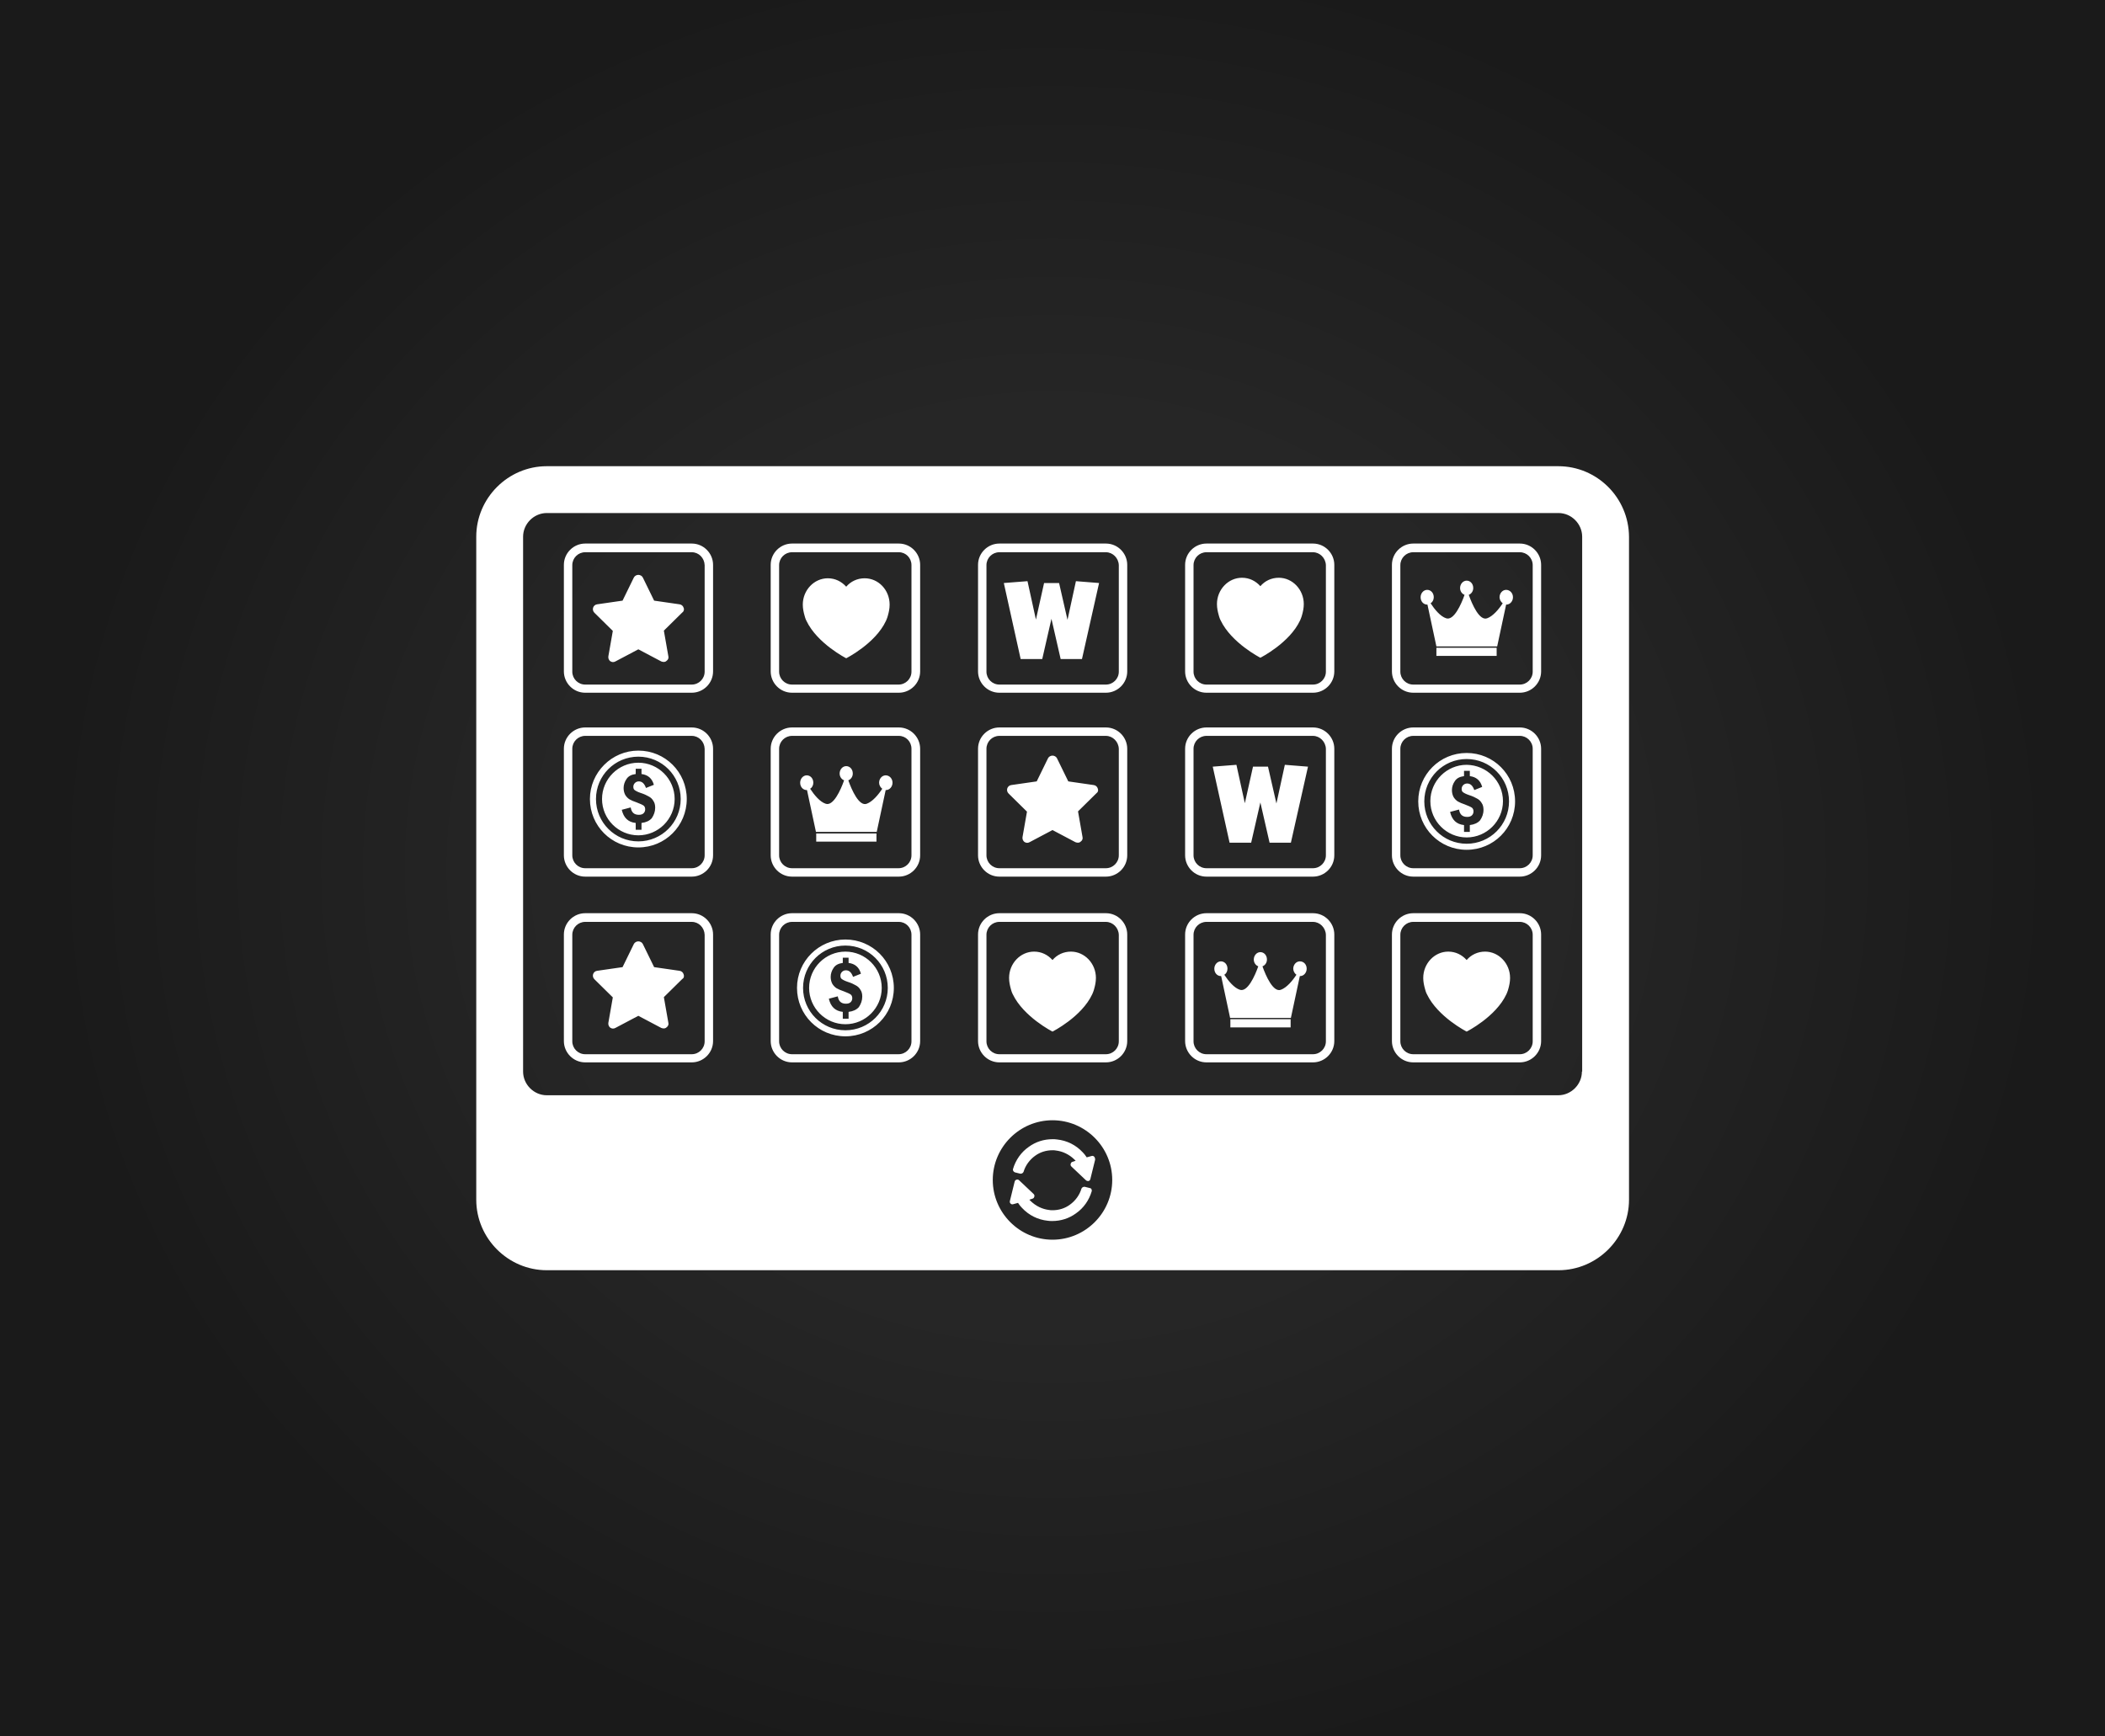
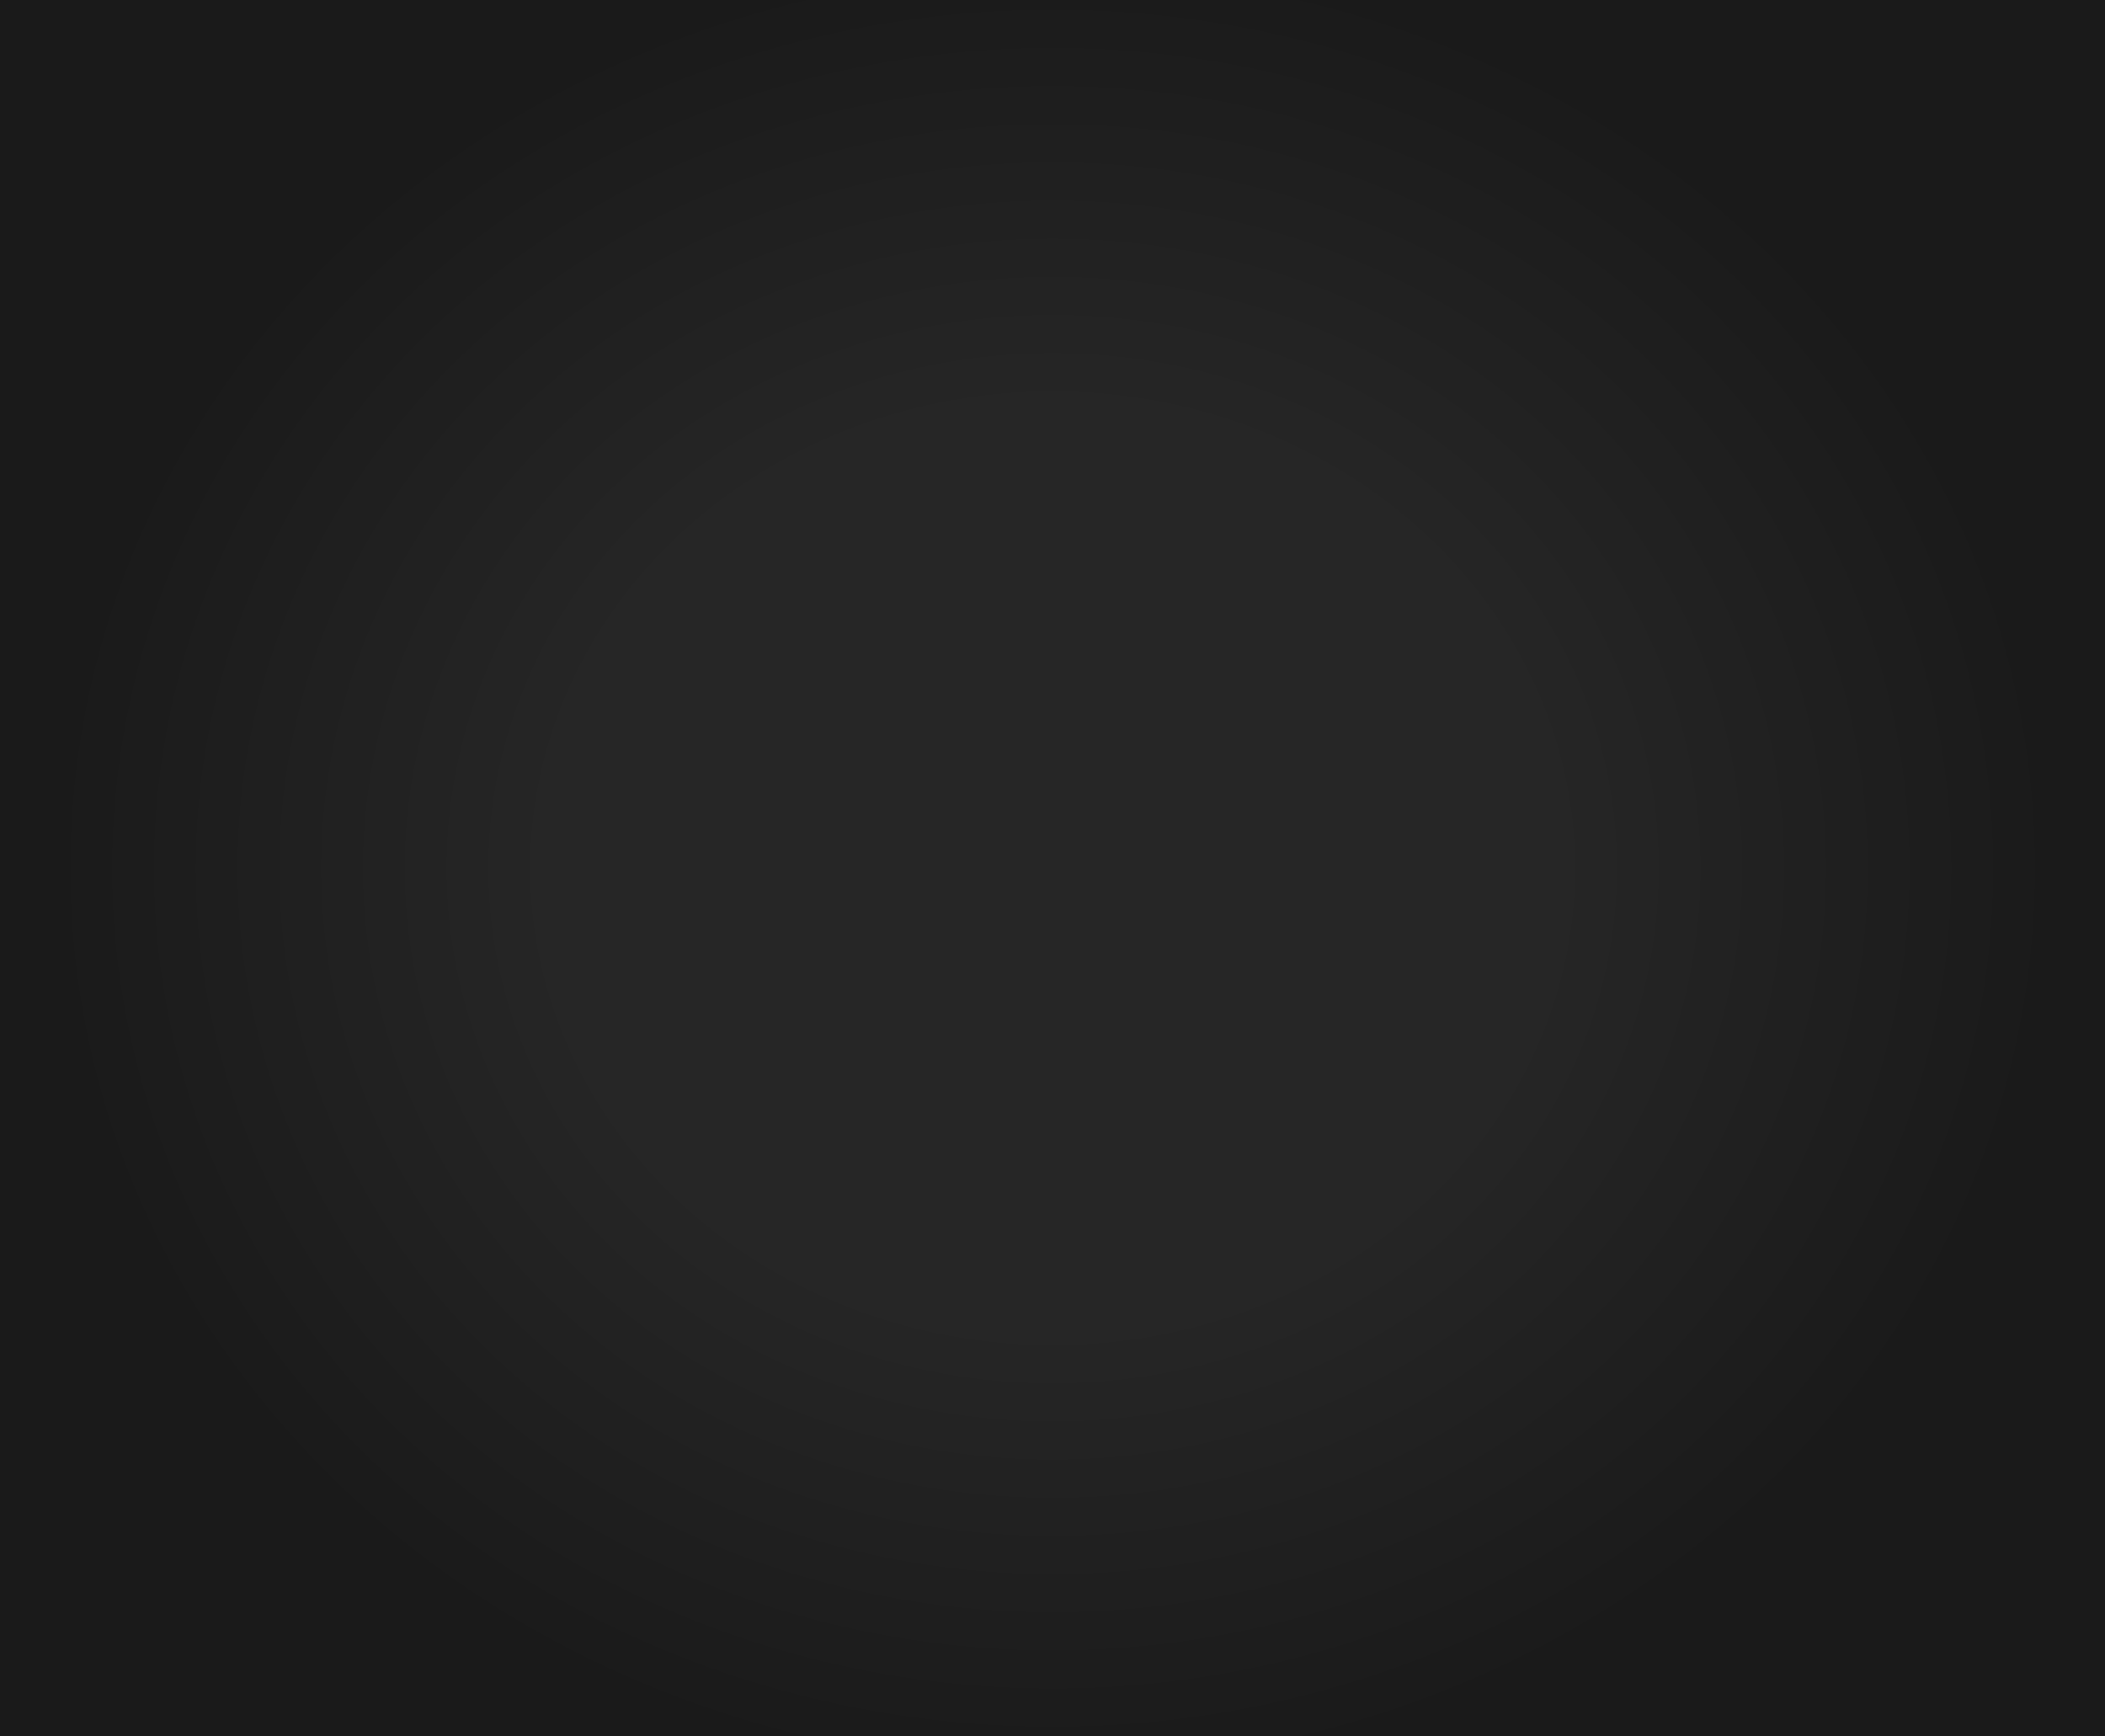
<svg xmlns="http://www.w3.org/2000/svg" version="1.1" x="0px" y="0px" viewBox="0 0 800 660" enable-background="new 0 0 800 660" xml:space="preserve">
  <rect x="0" y="0" width="800" height="660" fill="#808080" stroke="none" />
  <g id="Layer_2">
    <radialGradient id="SVGID_1_" cx="399.981" cy="329.932" r="395.506" gradientTransform="matrix(0.964 0 0 0.88 14.476 39.66)" gradientUnits="userSpaceOnUse">
      <stop offset="0.5" style="stop-color:#262626" />
      <stop offset="1" style="stop-color:#1A1A1A" />
    </radialGradient>
    <rect fill="url(#SVGID_1_)" width="800" height="660" />
  </g>
  <g id="Layer_1">
-     <path fill="#FFFFFF" d="M592.2,177.2H207.8c-14.7,0-26.8,12.1-26.8,26.8v252c0,14.7,12.1,26.8,26.8,26.8h384.5   c14.7,0,26.8-12.1,26.8-26.8V204C619,189.2,607,177.2,592.2,177.2z M400,471.2c-12.5,0-22.7-10.2-22.7-22.7s10.2-22.7,22.7-22.7   s22.7,10.2,22.7,22.7S412.5,471.2,400,471.2z M601.2,407.3c0,4.9-4.1,9-9,9H207.8c-4.9,0-9-4.1-9-9V204c0-4.9,4.1-9,9-9h384.5   c4.9,0,9,4.1,9,9V407.3z M281.7,398.7V210.4 M360.6,398.7V210.4 M439.4,398.7V210.4 M518.3,210.4v188.3 M420.3,209.9h-40.5   c-2.7,0-4.9,2.2-4.9,4.9v40.5c0,2.7,2.2,4.9,4.9,4.9h40.5c2.7,0,4.9-2.2,4.9-4.9v-40.5C425.1,212.1,422.9,209.9,420.3,209.9    M420.3,206.6c4.5,0,8.1,3.7,8.1,8.1v40.5c0,4.5-3.7,8.1-8.1,8.1h-40.5c-4.5,0-8.1-3.7-8.1-8.1v-40.5c0-4.5,3.7-8.1,8.1-8.1H420.3   L420.3,206.6z M420.3,279.7h-40.5c-2.7,0-4.9,2.2-4.9,4.9v40.5c0,2.7,2.2,4.9,4.9,4.9h40.5c2.7,0,4.9-2.2,4.9-4.9v-40.5   C425.1,281.9,422.9,279.7,420.3,279.7 M420.3,276.5c4.5,0,8.1,3.7,8.1,8.1v40.5c0,4.5-3.7,8.1-8.1,8.1h-40.5   c-4.5,0-8.1-3.7-8.1-8.1v-40.5c0-4.5,3.7-8.1,8.1-8.1H420.3L420.3,276.5z M420.3,350.4h-40.5c-2.7,0-4.9,2.2-4.9,4.9v40.5   c0,2.7,2.2,4.9,4.9,4.9h40.5c2.7,0,4.9-2.2,4.9-4.9v-40.5C425.1,352.6,422.9,350.4,420.3,350.4 M420.3,347.1c4.5,0,8.1,3.7,8.1,8.1   v40.5c0,4.5-3.7,8.1-8.1,8.1h-40.5c-4.5,0-8.1-3.7-8.1-8.1v-40.5c0-4.5,3.7-8.1,8.1-8.1H420.3L420.3,347.1z M341.6,209.9H301   c-2.7,0-4.9,2.2-4.9,4.9v40.5c0,2.7,2.2,4.9,4.9,4.9h40.5c2.7,0,4.9-2.2,4.9-4.9v-40.5C346.4,212.1,344.3,209.9,341.6,209.9    M341.6,206.6c4.5,0,8.1,3.7,8.1,8.1v40.5c0,4.5-3.7,8.1-8.1,8.1H301c-4.5,0-8.1-3.7-8.1-8.1v-40.5c0-4.5,3.7-8.1,8.1-8.1H341.6   L341.6,206.6z M341.6,279.7H301c-2.7,0-4.9,2.2-4.9,4.9v40.5c0,2.7,2.2,4.9,4.9,4.9h40.5c2.7,0,4.9-2.2,4.9-4.9v-40.5   C346.4,281.9,344.3,279.7,341.6,279.7 M341.6,276.5c4.5,0,8.1,3.7,8.1,8.1v40.5c0,4.5-3.7,8.1-8.1,8.1H301c-4.5,0-8.1-3.7-8.1-8.1   v-40.5c0-4.5,3.7-8.1,8.1-8.1H341.6L341.6,276.5z M341.6,350.4H301c-2.7,0-4.9,2.2-4.9,4.9v40.5c0,2.7,2.2,4.9,4.9,4.9h40.5   c2.7,0,4.9-2.2,4.9-4.9v-40.5C346.4,352.6,344.3,350.4,341.6,350.4 M341.6,347.1c4.5,0,8.1,3.7,8.1,8.1v40.5c0,4.5-3.7,8.1-8.1,8.1   H301c-4.5,0-8.1-3.7-8.1-8.1v-40.5c0-4.5,3.7-8.1,8.1-8.1H341.6L341.6,347.1z M262.9,209.9h-40.5c-2.7,0-4.9,2.2-4.9,4.9v40.5   c0,2.7,2.2,4.9,4.9,4.9h40.5c2.7,0,4.9-2.2,4.9-4.9v-40.5C267.7,212.1,265.6,209.9,262.9,209.9 M262.9,206.6c4.5,0,8.1,3.7,8.1,8.1   v40.5c0,4.5-3.7,8.1-8.1,8.1h-40.5c-4.5,0-8.1-3.7-8.1-8.1v-40.5c0-4.5,3.7-8.1,8.1-8.1H262.9L262.9,206.6z M262.9,279.7h-40.5   c-2.7,0-4.9,2.2-4.9,4.9v40.5c0,2.7,2.2,4.9,4.9,4.9h40.5c2.7,0,4.9-2.2,4.9-4.9v-40.5C267.7,281.9,265.6,279.7,262.9,279.7    M262.9,276.5c4.5,0,8.1,3.7,8.1,8.1v40.5c0,4.5-3.7,8.1-8.1,8.1h-40.5c-4.5,0-8.1-3.7-8.1-8.1v-40.5c0-4.5,3.7-8.1,8.1-8.1H262.9   L262.9,276.5z M262.9,350.4h-40.5c-2.7,0-4.9,2.2-4.9,4.9v40.5c0,2.7,2.2,4.9,4.9,4.9h40.5c2.7,0,4.9-2.2,4.9-4.9v-40.5   C267.7,352.6,265.6,350.4,262.9,350.4 M262.9,347.1c4.5,0,8.1,3.7,8.1,8.1v40.5c0,4.5-3.7,8.1-8.1,8.1h-40.5   c-4.5,0-8.1-3.7-8.1-8.1v-40.5c0-4.5,3.7-8.1,8.1-8.1H262.9L262.9,347.1z M499,209.9h-40.5c-2.7,0-4.9,2.2-4.9,4.9v40.5   c0,2.7,2.2,4.9,4.9,4.9H499c2.7,0,4.9-2.2,4.9-4.9v-40.5C503.8,212.1,501.6,209.9,499,209.9 M499,206.6c4.5,0,8.1,3.7,8.1,8.1v40.5   c0,4.5-3.7,8.1-8.1,8.1h-40.5c-4.5,0-8.1-3.7-8.1-8.1v-40.5c0-4.5,3.7-8.1,8.1-8.1H499L499,206.6z M499,279.7h-40.5   c-2.7,0-4.9,2.2-4.9,4.9v40.5c0,2.7,2.2,4.9,4.9,4.9H499c2.7,0,4.9-2.2,4.9-4.9v-40.5C503.8,281.9,501.6,279.7,499,279.7    M499,276.5c4.5,0,8.1,3.7,8.1,8.1v40.5c0,4.5-3.7,8.1-8.1,8.1h-40.5c-4.5,0-8.1-3.7-8.1-8.1v-40.5c0-4.5,3.7-8.1,8.1-8.1H499   L499,276.5z M499,350.4h-40.5c-2.7,0-4.9,2.2-4.9,4.9v40.5c0,2.7,2.2,4.9,4.9,4.9H499c2.7,0,4.9-2.2,4.9-4.9v-40.5   C503.8,352.6,501.6,350.4,499,350.4 M499,347.1c4.5,0,8.1,3.7,8.1,8.1v40.5c0,4.5-3.7,8.1-8.1,8.1h-40.5c-4.5,0-8.1-3.7-8.1-8.1   v-40.5c0-4.5,3.7-8.1,8.1-8.1H499L499,347.1z M577.6,209.9h-40.5c-2.7,0-4.9,2.2-4.9,4.9v40.5c0,2.7,2.2,4.9,4.9,4.9h40.5   c2.7,0,4.9-2.2,4.9-4.9v-40.5C582.5,212.1,580.3,209.9,577.6,209.9 M577.6,206.6c4.5,0,8.1,3.7,8.1,8.1v40.5c0,4.5-3.7,8.1-8.1,8.1   h-40.5c-4.5,0-8.1-3.7-8.1-8.1v-40.5c0-4.5,3.7-8.1,8.1-8.1H577.6L577.6,206.6z M577.6,279.7h-40.5c-2.7,0-4.9,2.2-4.9,4.9v40.5   c0,2.7,2.2,4.9,4.9,4.9h40.5c2.7,0,4.9-2.2,4.9-4.9v-40.5C582.5,281.9,580.3,279.7,577.6,279.7 M577.6,276.5c4.5,0,8.1,3.7,8.1,8.1   v40.5c0,4.5-3.7,8.1-8.1,8.1h-40.5c-4.5,0-8.1-3.7-8.1-8.1v-40.5c0-4.5,3.7-8.1,8.1-8.1H577.6L577.6,276.5z M577.6,350.4h-40.5   c-2.7,0-4.9,2.2-4.9,4.9v40.5c0,2.7,2.2,4.9,4.9,4.9h40.5c2.7,0,4.9-2.2,4.9-4.9v-40.5C582.5,352.6,580.3,350.4,577.6,350.4    M577.6,347.1c4.5,0,8.1,3.7,8.1,8.1v40.5c0,4.5-3.7,8.1-8.1,8.1h-40.5c-4.5,0-8.1-3.7-8.1-8.1v-40.5c0-4.5,3.7-8.1,8.1-8.1H577.6   L577.6,347.1z M408.9,220.9l-3.2,14.7l-3.2-14h-5.7l-3.1,13.9l-3.2-14.6l-9,0.7l6.4,28.9h8.2l3.5-15.3l3.5,15.3h8.1l6.5-28.9   L408.9,220.9z M488.3,290.7l-3.2,14.7l-3.2-14h-5.7l-3.1,13.9l-3.2-14.6l-9,0.7l6.4,28.9h8.2L479,305l3.5,15.3h8.1l6.5-28.9   L488.3,290.7z M339.2,297.5c0,1.5-1.1,2.8-2.5,2.8c0,0-0.1,0-0.1,0l-3.4,15.9h-23.1l-3.4-15.9c0,0,0,0-0.1,0   c-1.4,0-2.5-1.2-2.5-2.8c0-1.5,1.1-2.8,2.5-2.8c1.4,0,2.5,1.2,2.5,2.8c0,1-0.5,1.9-1.2,2.3c1.5,2.3,3.7,5,5.9,5.7   c2.9,1,5.7-5.2,7-8.9c-1-0.4-1.7-1.4-1.7-2.6c0-1.5,1.1-2.8,2.5-2.8c1.4,0,2.5,1.2,2.5,2.8c0,1.2-0.7,2.2-1.7,2.6   c1.3,3.7,4.1,10,7,8.9c2.2-0.8,4.4-3.4,5.9-5.7c-0.7-0.5-1.2-1.4-1.2-2.3c0-1.5,1.1-2.8,2.5-2.8C338.1,294.7,339.2,296,339.2,297.5   z M310.2,319.9h22.9v-3.1h-22.9V319.9z M496.6,368.2c0,1.5-1.1,2.8-2.5,2.8c0,0-0.1,0-0.1,0l-3.4,15.9h-23.1l-3.4-15.9   c0,0,0,0-0.1,0c-1.4,0-2.5-1.2-2.5-2.8c0-1.5,1.1-2.8,2.5-2.8c1.4,0,2.5,1.2,2.5,2.8c0,1-0.5,1.9-1.2,2.3c1.5,2.3,3.7,5,5.9,5.7   c2.9,1,5.7-5.2,7-8.9c-1-0.4-1.7-1.4-1.7-2.6c0-1.5,1.1-2.8,2.5-2.8c1.4,0,2.5,1.2,2.5,2.8c0,1.2-0.7,2.2-1.7,2.6   c1.3,3.7,4.1,10,7,8.9c2.2-0.8,4.4-3.4,5.9-5.7c-0.7-0.5-1.2-1.4-1.2-2.3c0-1.5,1.1-2.8,2.5-2.8   C495.5,365.4,496.6,366.6,496.6,368.2z M467.6,390.5h22.9v-3.1h-22.9V390.5z M575,227c0,1.5-1.1,2.8-2.5,2.8c0,0-0.1,0-0.1,0   l-3.4,15.9h-23.1l-3.4-15.9c0,0,0,0-0.1,0c-1.4,0-2.5-1.2-2.5-2.8c0-1.5,1.1-2.8,2.5-2.8c1.4,0,2.5,1.2,2.5,2.8   c0,1-0.5,1.9-1.2,2.3c1.5,2.3,3.7,5,5.9,5.7c2.9,1,5.7-5.2,7-8.9c-1-0.4-1.7-1.4-1.7-2.6c0-1.5,1.1-2.8,2.5-2.8   c1.4,0,2.5,1.2,2.5,2.8c0,1.2-0.7,2.2-1.7,2.6c1.3,3.7,4.1,10,7,8.9c2.2-0.8,4.4-3.4,5.9-5.7c-0.7-0.5-1.2-1.4-1.2-2.3   c0-1.5,1.1-2.8,2.5-2.8C573.8,224.2,575,225.4,575,227z M545.9,249.3h22.9v-3.1h-22.9V249.3z M557.4,288.5   c-8.9,0-16.1,7.2-16.1,16.1s7.2,16.1,16.1,16.1s16.1-7.2,16.1-16.1S566.3,288.5,557.4,288.5 M557.4,286.2   c10.2,0,18.4,8.2,18.4,18.4s-8.2,18.4-18.4,18.4s-18.4-8.2-18.4-18.4S547.2,286.2,557.4,286.2L557.4,286.2z M571.2,304.5   c0,7.6-6.2,13.8-13.8,13.8c-7.6,0-13.8-6.2-13.8-13.8c0-7.6,6.2-13.8,13.8-13.8C565,290.8,571.2,296.9,571.2,304.5z M563.8,307.8   c0-1-0.2-1.9-0.7-2.6c-0.4-0.7-1-1.3-1.8-1.7c-0.7-0.4-1.7-0.9-3-1.3c-1.2-0.4-1.9-0.8-2.3-1.1c-0.4-0.3-0.5-0.7-0.5-1.3   c0-0.5,0.2-1,0.6-1.4c0.4-0.4,0.9-0.6,1.5-0.6c1.2,0,2.1,0.8,2.7,2.5l3-1.2c-0.7-2.5-2.3-3.8-4.7-4.1v-2h-2.2v2   c-1.6,0.2-2.8,0.8-3.5,1.9c-0.7,1-1.1,2.2-1.1,3.4c0,1,0.2,1.8,0.6,2.6c0.4,0.7,1,1.3,1.6,1.7c0.7,0.4,1.6,0.8,2.8,1.2   c1.3,0.5,2.2,0.9,2.6,1.2c0.4,0.3,0.6,0.8,0.6,1.4c0,0.6-0.2,1.1-0.6,1.5c-0.4,0.4-1,0.6-1.8,0.6c-1.8,0-2.8-0.9-3.1-2.8l-3.4,0.9   c0.7,3,2.4,4.7,5.3,5v2.6h2.2v-2.6c1.7-0.2,3-0.8,3.9-1.8C563.3,310.6,563.8,309.4,563.8,307.8z M321.3,359.4   c-8.9,0-16.1,7.2-16.1,16.1s7.2,16.1,16.1,16.1s16.1-7.2,16.1-16.1S330.2,359.4,321.3,359.4 M321.3,357.1   c10.2,0,18.4,8.2,18.4,18.4s-8.2,18.4-18.4,18.4s-18.4-8.2-18.4-18.4S311.2,357.1,321.3,357.1L321.3,357.1z M335.1,375.5   c0,7.6-6.2,13.8-13.8,13.8c-7.6,0-13.8-6.2-13.8-13.8c0-7.6,6.2-13.8,13.8-13.8C328.9,361.7,335.1,367.9,335.1,375.5z M327.7,378.8   c0-1-0.2-1.9-0.7-2.6c-0.4-0.7-1-1.3-1.8-1.7c-0.7-0.4-1.7-0.9-3-1.3c-1.2-0.4-1.9-0.8-2.3-1.1c-0.4-0.3-0.5-0.7-0.5-1.3   c0-0.5,0.2-1,0.6-1.4c0.4-0.4,0.9-0.6,1.5-0.6c1.2,0,2.1,0.8,2.7,2.5l3-1.2c-0.7-2.5-2.3-3.8-4.7-4.1v-2h-2.2v2   c-1.6,0.2-2.8,0.8-3.5,1.9c-0.7,1-1.1,2.2-1.1,3.4c0,1,0.2,1.8,0.6,2.6c0.4,0.7,1,1.3,1.6,1.7c0.7,0.4,1.6,0.8,2.8,1.2   c1.3,0.5,2.2,0.9,2.6,1.2c0.4,0.3,0.6,0.8,0.6,1.4c0,0.6-0.2,1.1-0.6,1.5s-1,0.6-1.8,0.6c-1.8,0-2.8-0.9-3.1-2.8l-3.4,0.9   c0.7,3,2.4,4.7,5.3,5v2.6h2.2v-2.6c1.7-0.2,3-0.8,3.9-1.8C327.2,381.6,327.7,380.3,327.7,378.8z M242.6,287.6   c-8.9,0-16.1,7.2-16.1,16.1s7.2,16.1,16.1,16.1s16.1-7.2,16.1-16.1S251.5,287.6,242.6,287.6 M242.6,285.3   c10.2,0,18.4,8.2,18.4,18.4c0,10.2-8.2,18.4-18.4,18.4c-10.2,0-18.4-8.2-18.4-18.4C224.2,293.6,232.5,285.3,242.6,285.3   L242.6,285.3z M256.4,303.7c0,7.6-6.2,13.8-13.8,13.8c-7.6,0-13.8-6.2-13.8-13.8c0-7.6,6.2-13.8,13.8-13.8   C250.2,289.9,256.4,296.1,256.4,303.7z M249,307c0-1-0.2-1.9-0.7-2.6c-0.4-0.7-1-1.3-1.8-1.7c-0.7-0.4-1.7-0.9-3-1.3   c-1.2-0.4-1.9-0.8-2.3-1.1c-0.4-0.3-0.5-0.7-0.5-1.3c0-0.5,0.2-1,0.6-1.4c0.4-0.4,0.9-0.6,1.5-0.6c1.2,0,2.1,0.8,2.7,2.5l3-1.2   c-0.7-2.5-2.3-3.8-4.7-4.1v-2h-2.2v2c-1.6,0.2-2.8,0.8-3.5,1.9c-0.7,1-1.1,2.2-1.1,3.4c0,1,0.2,1.8,0.6,2.6c0.4,0.7,1,1.3,1.6,1.7   c0.7,0.4,1.6,0.8,2.8,1.2c1.3,0.5,2.2,0.9,2.6,1.2c0.4,0.3,0.6,0.8,0.6,1.4c0,0.6-0.2,1.1-0.6,1.5c-0.4,0.4-1,0.6-1.8,0.6   c-1.8,0-2.8-0.9-3.1-2.8l-3.4,0.9c0.7,3,2.4,4.7,5.3,5v2.6h2.2v-2.6c1.7-0.2,3-0.8,3.9-1.8C248.5,309.8,249,308.5,249,307z    M417.2,299.7c-0.2-0.7-0.8-1.2-1.5-1.3L406,297l-4.3-8.8c-0.3-0.6-1-1-1.7-1c-0.7,0-1.4,0.4-1.7,1L394,297l-9.7,1.4   c-0.7,0.1-1.3,0.6-1.5,1.3c-0.2,0.7,0,1.4,0.5,1.9l7,6.9l-1.7,9.7c-0.1,0.7,0.2,1.4,0.7,1.8c0.6,0.4,1.3,0.5,2,0.1l8.7-4.6l8.7,4.6   c0.3,0.1,0.6,0.2,0.9,0.2c0.4,0,0.8-0.1,1.1-0.4c0.6-0.4,0.9-1.1,0.7-1.8l-1.7-9.7l7-6.9C417.3,301.1,417.5,300.4,417.2,299.7z    M259.8,231c-0.2-0.7-0.8-1.2-1.5-1.3l-9.7-1.4l-4.3-8.8c-0.3-0.6-1-1-1.7-1c-0.7,0-1.4,0.4-1.7,1l-4.3,8.8l-9.7,1.4   c-0.7,0.1-1.3,0.6-1.5,1.3c-0.2,0.7,0,1.4,0.5,1.9l7,6.9l-1.7,9.7c-0.1,0.7,0.2,1.4,0.7,1.8c0.6,0.4,1.3,0.5,2,0.1l8.7-4.6l8.7,4.6   c0.3,0.1,0.6,0.2,0.9,0.2c0.4,0,0.8-0.1,1.1-0.4c0.6-0.4,0.9-1.1,0.7-1.8l-1.7-9.7l7-6.9C259.9,232.4,260.1,231.6,259.8,231z    M259.8,370.3c-0.2-0.7-0.8-1.2-1.5-1.3l-9.7-1.4l-4.3-8.8c-0.3-0.6-1-1-1.7-1c-0.7,0-1.4,0.4-1.7,1l-4.3,8.8l-9.7,1.4   c-0.7,0.1-1.3,0.6-1.5,1.3c-0.2,0.7,0,1.4,0.5,1.9l7,6.9l-1.7,9.7c-0.1,0.7,0.2,1.4,0.7,1.8c0.6,0.4,1.3,0.5,2,0.1l8.7-4.6l8.7,4.6   c0.3,0.1,0.6,0.2,0.9,0.2c0.4,0,0.8-0.1,1.1-0.4c0.6-0.4,0.9-1.1,0.7-1.8l-1.7-9.7l7-6.9C259.9,371.8,260.1,371,259.8,370.3z    M495.5,229.6c0,1.5-0.3,2.9-0.7,4.3c-0.2,0.8-0.7,1.9-0.7,1.9c-4,8.6-15.1,14.2-15.1,14.2s-11-5.6-15.1-14.2   c-0.4-0.7-0.7-1.9-0.7-1.9c-0.4-1.4-0.7-2.8-0.7-4.3c0-5.5,4.3-10,9.5-10c2.8,0,5.2,1.2,7,3.2c1.7-2,4.2-3.2,7-3.2   C491.2,219.6,495.5,224.1,495.5,229.6z M416.5,371.7c0,1.5-0.3,2.9-0.7,4.3c-0.2,0.8-0.7,1.9-0.7,1.9c-4,8.6-15.1,14.2-15.1,14.2   s-11-5.6-15.1-14.2c-0.4-0.7-0.7-1.9-0.7-1.9c-0.4-1.4-0.7-2.8-0.7-4.3c0-5.5,4.3-10,9.5-10c2.8,0,5.2,1.2,7,3.2   c1.7-2,4.2-3.2,7-3.2C412.2,361.7,416.5,366.2,416.5,371.7z M338.1,229.8c0,1.5-0.3,2.9-0.7,4.3c-0.2,0.8-0.7,1.9-0.7,1.9   c-4,8.6-15.1,14.2-15.1,14.2s-11-5.6-15.1-14.2c-0.4-0.7-0.7-1.9-0.7-1.9c-0.4-1.4-0.7-2.8-0.7-4.3c0-5.5,4.3-10,9.5-10   c2.8,0,5.2,1.2,7,3.2c1.7-2,4.2-3.2,7-3.2C333.9,219.8,338.1,224.3,338.1,229.8z M573.9,371.7c0,1.5-0.3,2.9-0.7,4.3   c-0.2,0.8-0.7,1.9-0.7,1.9c-4,8.6-15.1,14.2-15.1,14.2s-11-5.6-15.1-14.2c-0.4-0.7-0.7-1.9-0.7-1.9c-0.4-1.4-0.7-2.8-0.7-4.3   c0-5.5,4.3-10,9.5-10c2.8,0,5.2,1.2,7,3.2c1.7-2,4.2-3.2,7-3.2C569.6,361.7,573.9,366.2,573.9,371.7z M415.8,439.6   c-0.3-0.3-0.7-0.3-1-0.2l-1.8,0.5l-0.2-0.3c-0.4-0.6-0.8-1.1-1.3-1.6c-2.6-2.8-6-4.5-9.8-4.9c-0.6-0.1-1.2-0.1-1.7-0.1   c-3.3,0-6.4,1-9,2.9c-2.9,2-5,5-6,8.4c-0.1,0.3,0,0.6,0.1,0.8c0.1,0.2,0.4,0.4,0.6,0.5l2,0.5c0.5,0.1,1.1-0.2,1.3-0.7   c0.7-2.4,2.3-4.6,4.4-6.1c1.9-1.4,4.2-2.1,6.6-2.1c0.4,0,0.9,0,1.3,0.1c2.6,0.3,5,1.5,6.9,3.3l0.6,0.6l-1.2,0.4   c-0.4,0.1-0.6,0.4-0.7,0.8c-0.1,0.4,0,0.7,0.3,1l5.5,5.2c0.2,0.2,0.5,0.3,0.7,0.3c0.1,0,0.2,0,0.3,0c0.4-0.1,0.6-0.4,0.7-0.8   l1.8-7.3C416.2,440.3,416.1,439.9,415.8,439.6z M414.3,451.6l-2-0.5c-0.5-0.1-1.1,0.2-1.3,0.7c-0.7,2.4-2.3,4.6-4.4,6.1   c-1.9,1.4-4.2,2.1-6.6,2.1c-0.4,0-0.9,0-1.3-0.1c-2.6-0.3-5-1.5-6.9-3.3l-0.6-0.6l1.2-0.4c0.4-0.1,0.6-0.4,0.7-0.8   c0.1-0.4,0-0.7-0.3-1l-5.5-5.2c-0.3-0.3-0.7-0.3-1-0.2c-0.4,0.1-0.6,0.4-0.7,0.8l-1.8,7.3c-0.1,0.4,0,0.7,0.3,1   c0.3,0.3,0.7,0.3,1,0.2l1.8-0.5l0.2,0.3c0.4,0.6,0.8,1.1,1.3,1.6c2.6,2.8,6,4.5,9.8,4.9c0.6,0.1,1.2,0.1,1.7,0.1c3.3,0,6.4-1,9-2.9   c2.9-2,5-5,6-8.4c0.1-0.3,0-0.6-0.1-0.8C414.8,451.8,414.6,451.7,414.3,451.6z" />
-   </g>
+     </g>
</svg>